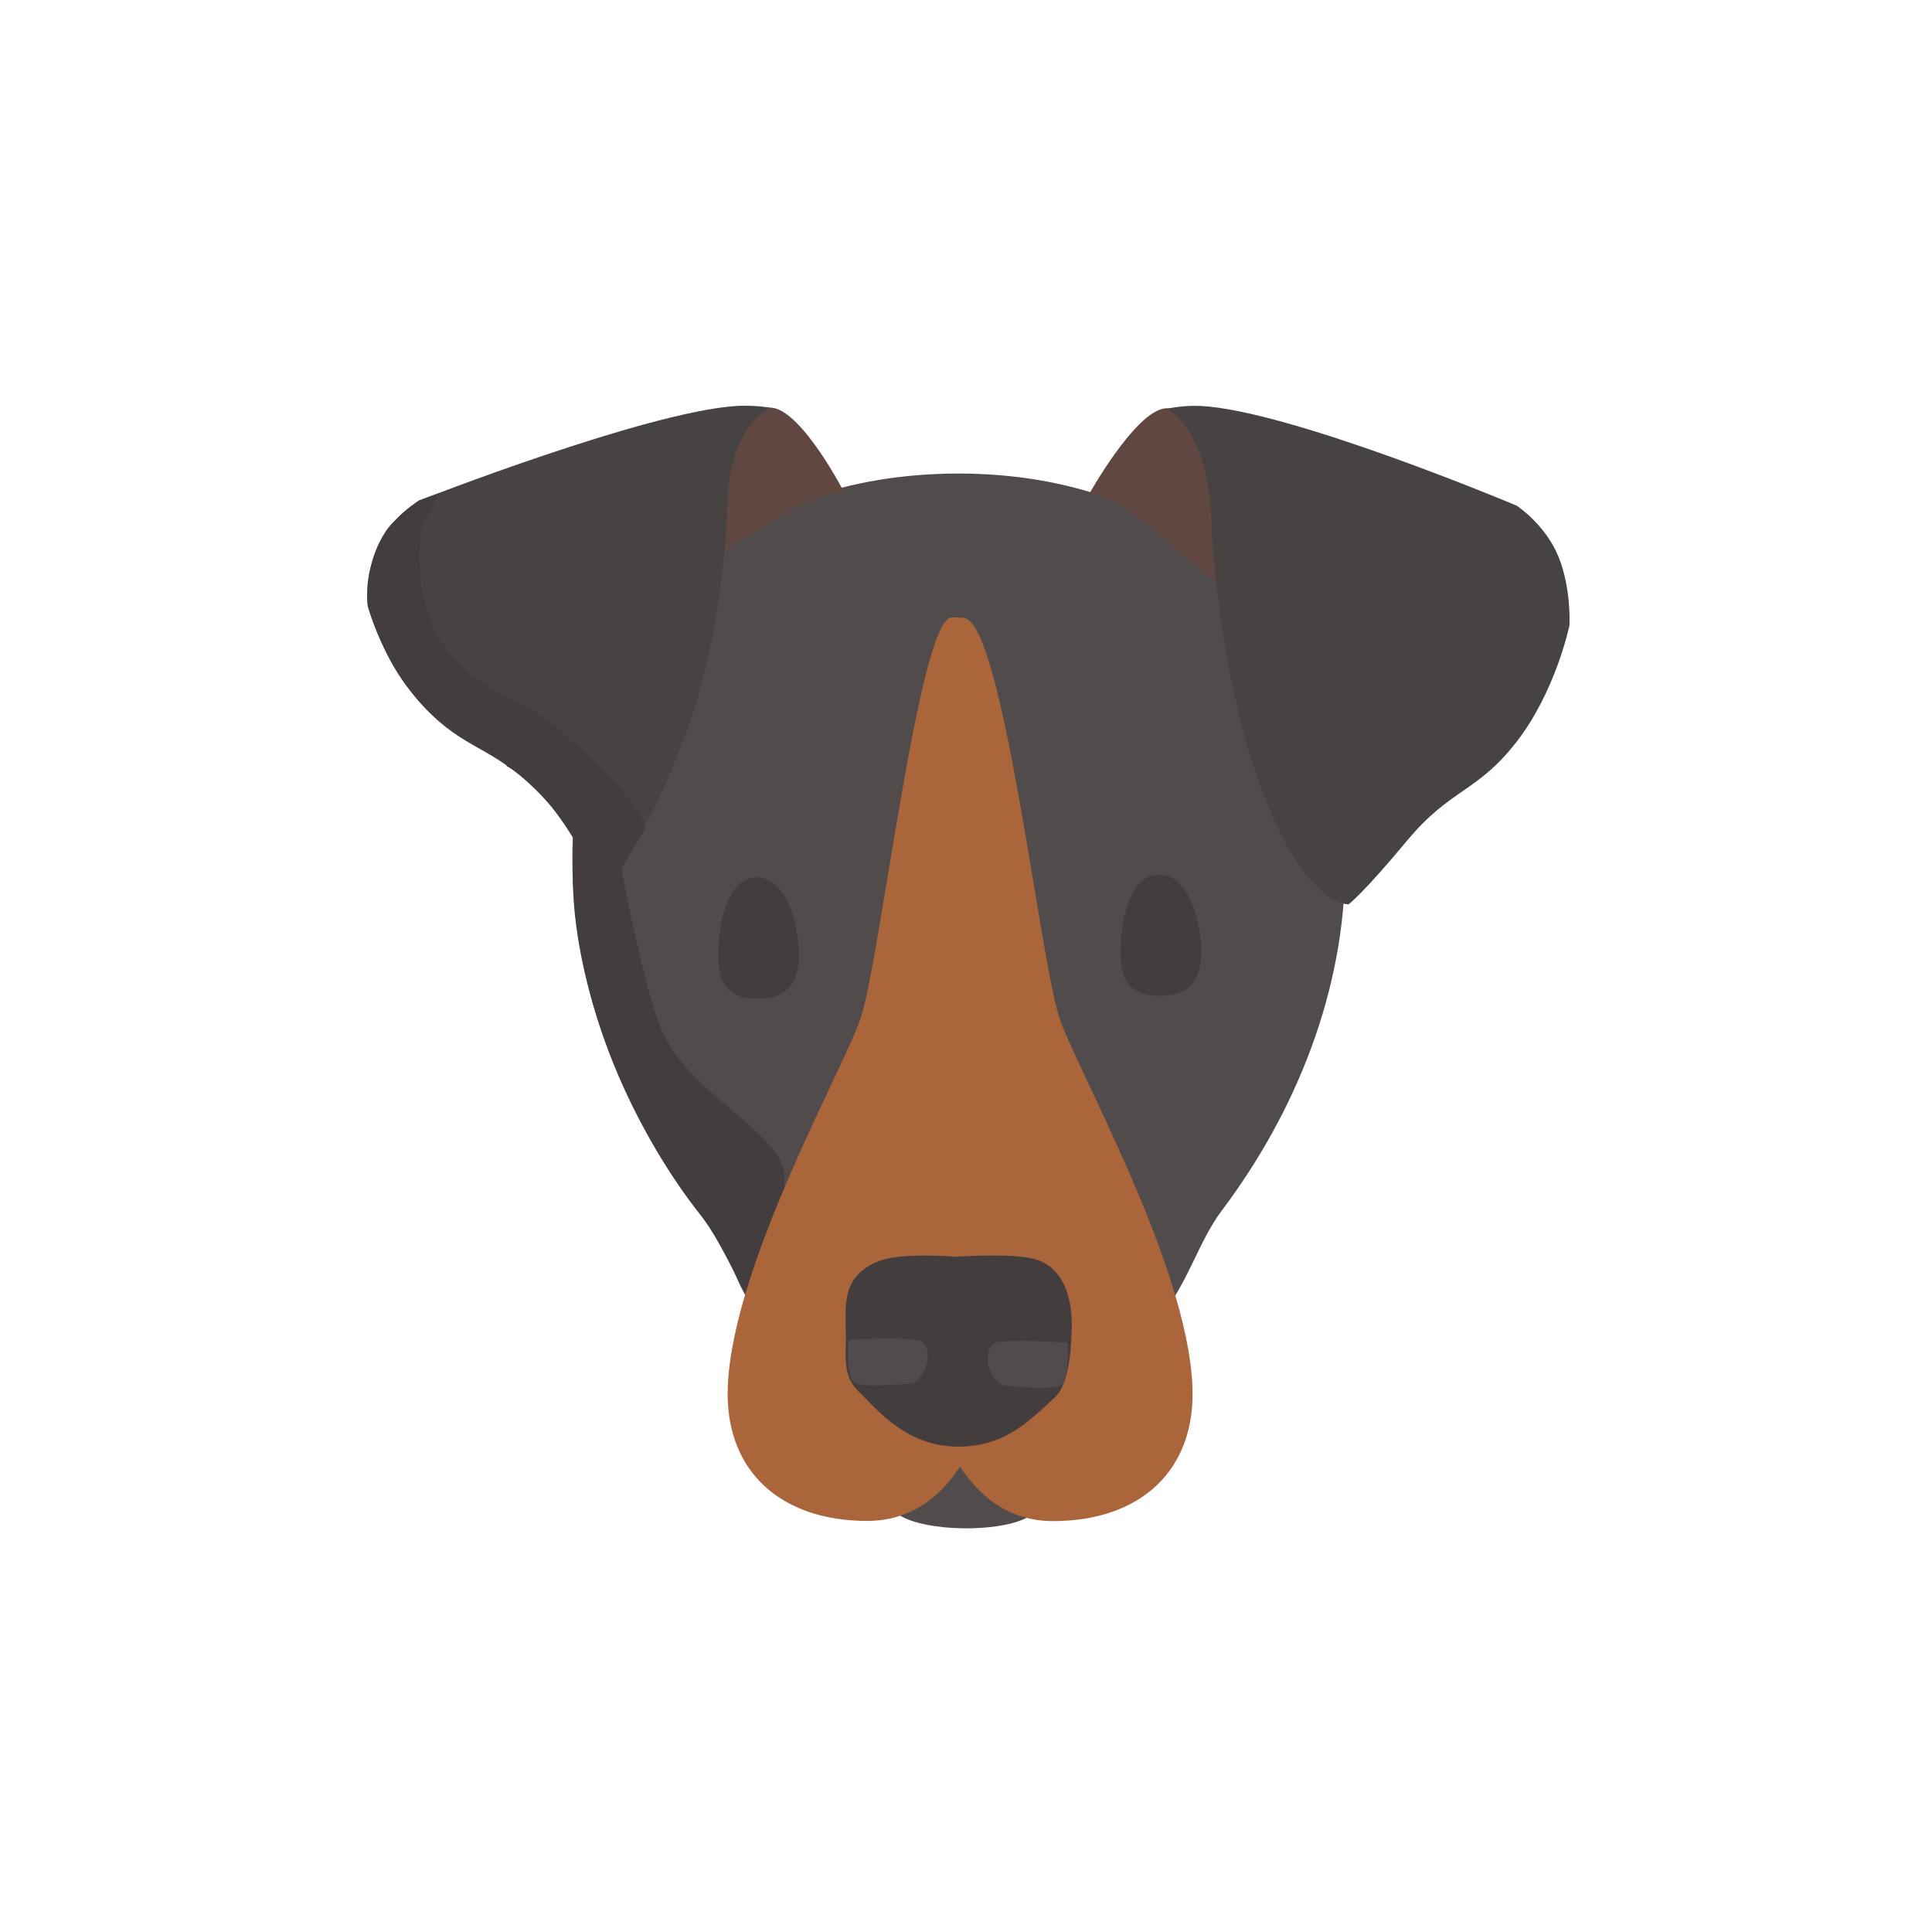
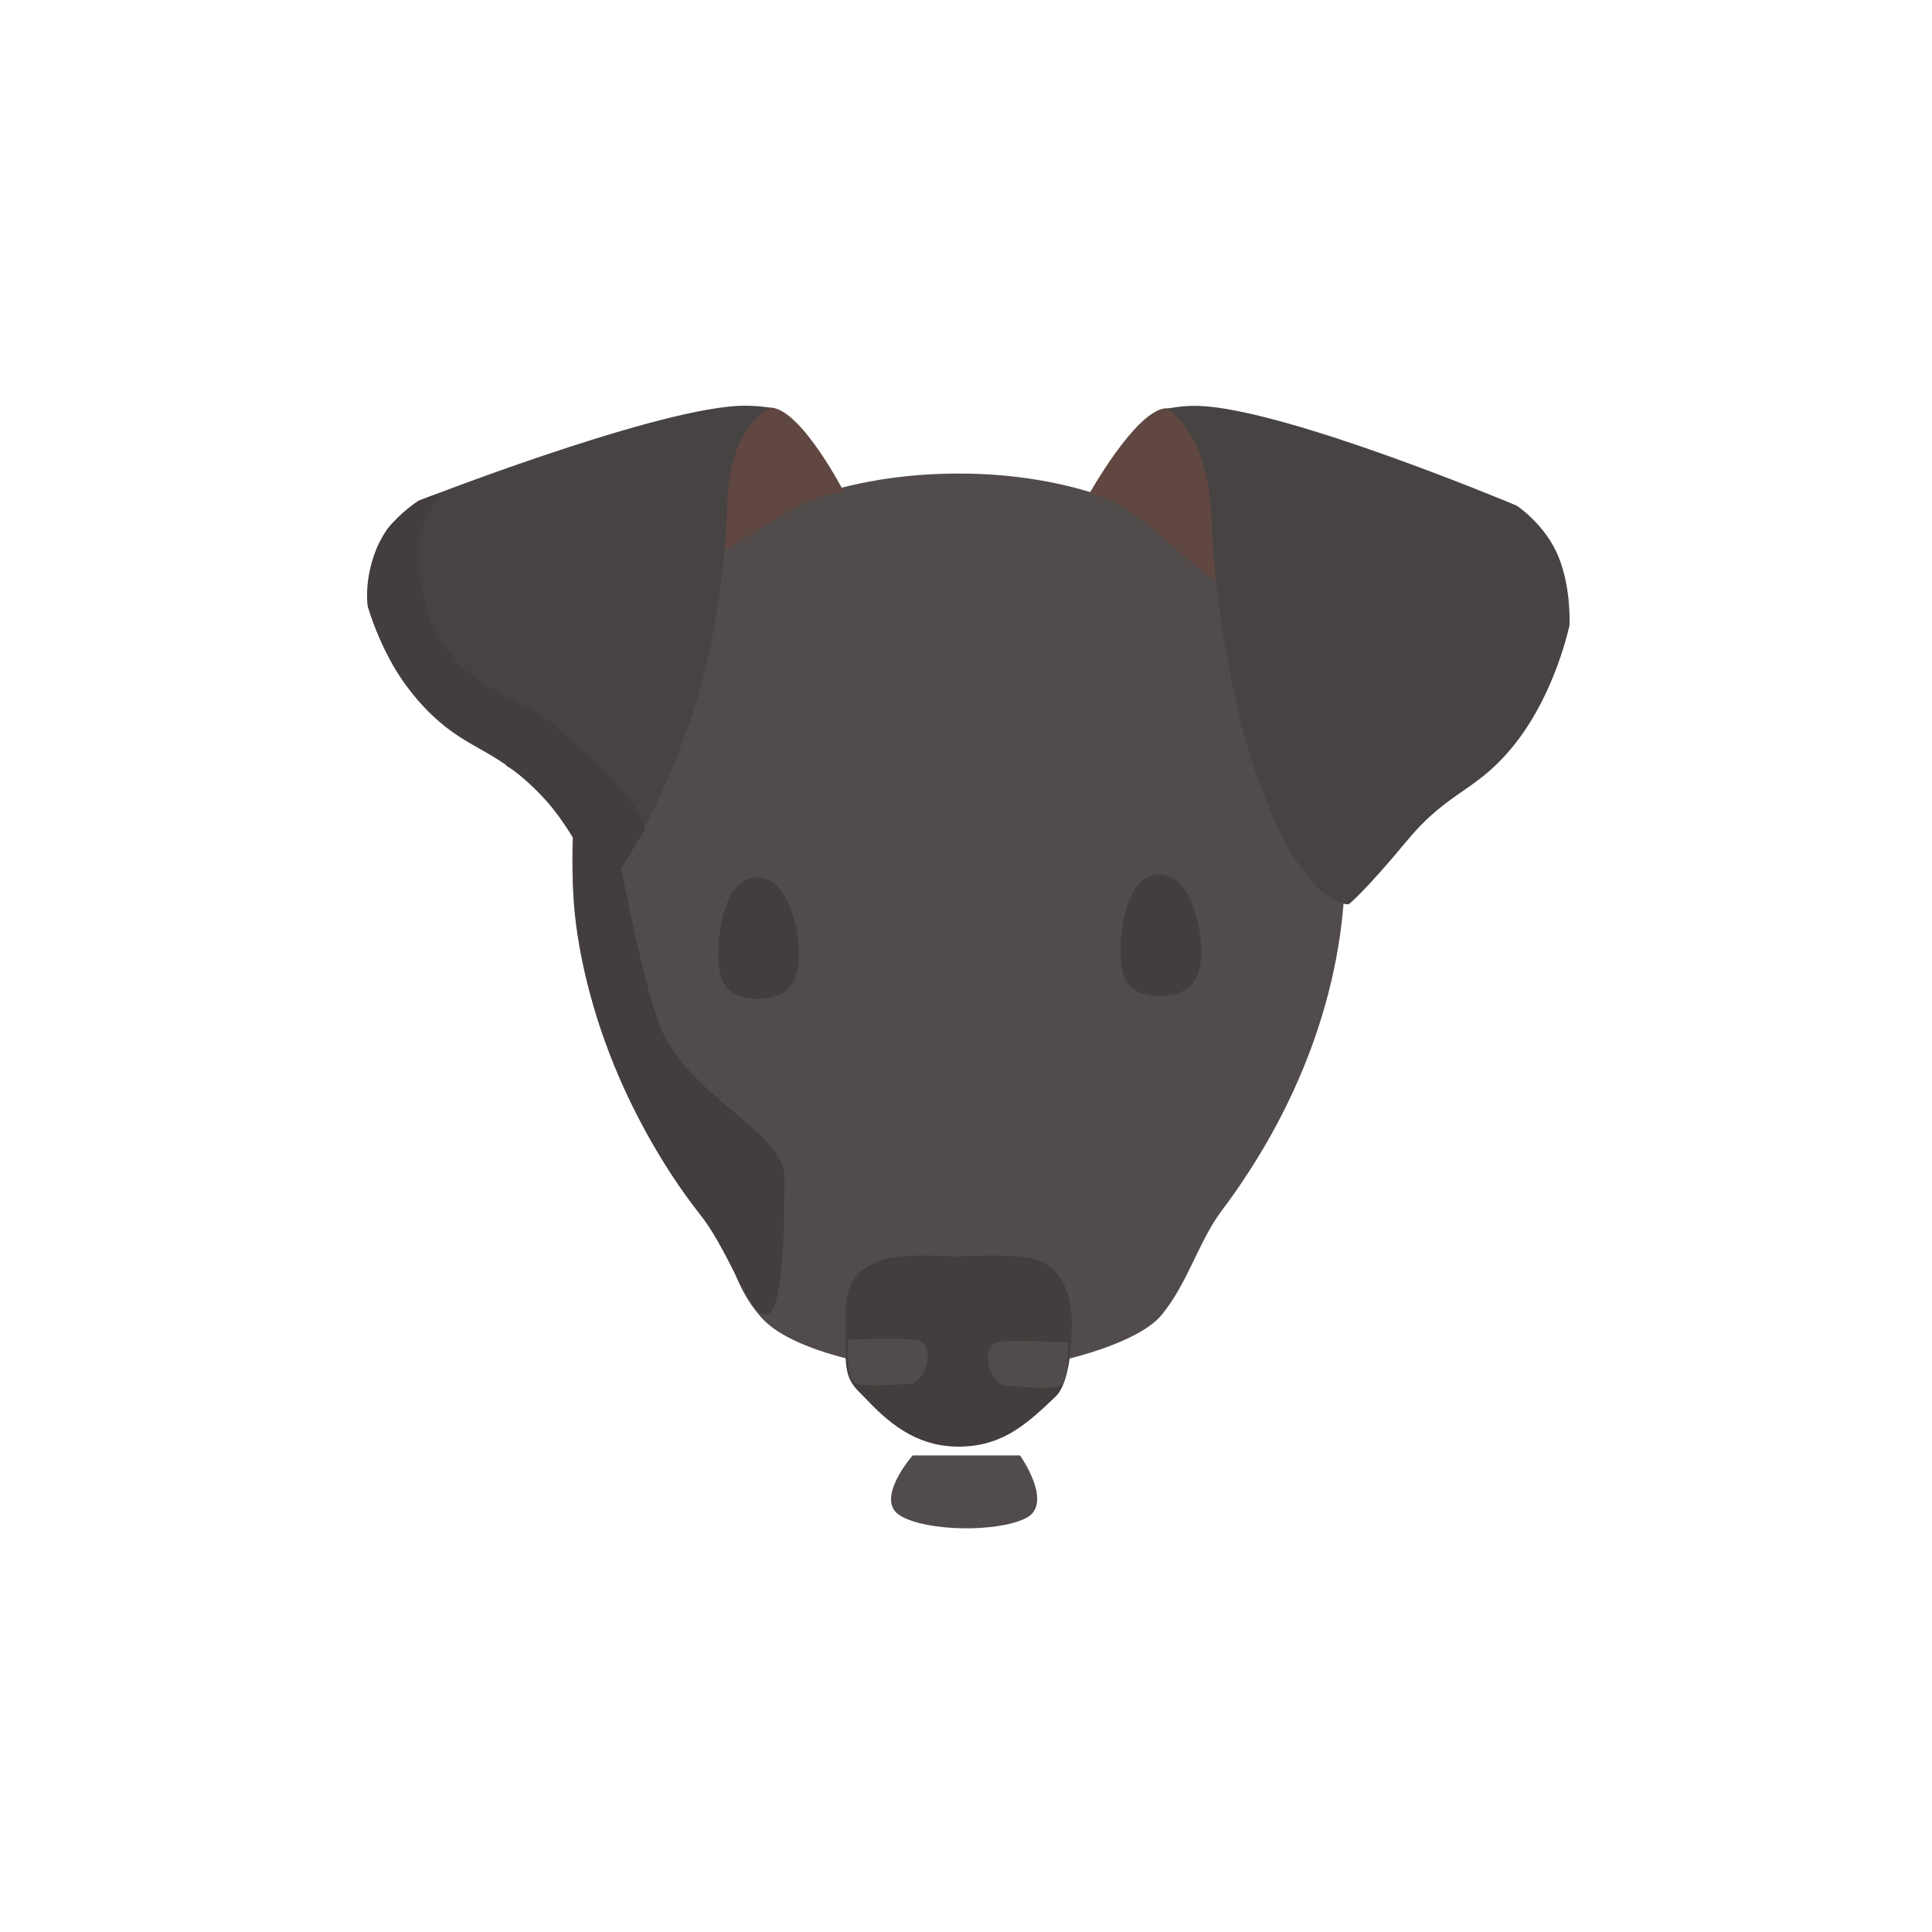
<svg xmlns="http://www.w3.org/2000/svg" width="300" height="300" viewBox="0 0 300 300" fill="none">
  <path d="M88.871 133.391C88.871 94.584 114.821 73.531 148.879 73.531C182.938 73.531 208.888 95.179 208.888 133.987C208.888 154.039 201.068 172.903 189.675 188.035C186.154 192.712 184.426 199.28 180.366 204.198C176.129 209.332 159.91 213.283 148.889 213.283C140.77 213.283 123.545 210.651 118.205 204.567C113.666 199.394 114.417 195.852 109.27 189.289C97.174 173.869 88.871 154.123 88.871 133.391Z" fill="#514C4B" />
  <path d="M141.713 225.996H158.39C158.39 225.996 163.725 233.502 159.303 235.734C154.88 237.967 143.993 237.833 139.824 235.375C135.654 232.916 141.713 225.996 141.713 225.996Z" fill="#514C4B" />
  <path d="M89.018 134.001C89.118 132.098 88.979 126.034 89.652 122.006C90.618 116.215 92.252 110.891 92.252 110.891C92.252 110.891 97.988 147.324 102.344 158.971C106.519 170.136 121.795 175.677 121.811 182.823C121.856 202.744 120.019 205.294 117.906 203.797C115.793 202.3 112.548 193.373 108.633 188.459C102.942 181.318 97.609 171.667 94.027 161.851C90.433 152.006 88.599 141.995 89.018 134.001Z" fill="#433E3D" />
-   <path d="M113.018 215.066C113.928 195.782 131.496 165.11 133.757 157.76C136.813 147.827 142.73 96.319 147.714 95.893C149.666 95.726 148.97 96.19 149.401 97.239C154.541 109.746 154.314 194.426 154.314 207.789C154.314 221.152 148.105 236.169 134.667 236.169C121.228 236.169 112.388 228.414 113.018 215.066Z" fill="#AB653B" />
-   <path d="M185.155 215.094C184.245 195.81 166.677 165.139 164.415 157.788C161.29 147.629 155.691 96.826 149.709 95.949C148.032 95.704 149.048 96.793 148.725 97.58C143.586 110.087 143.858 194.454 143.858 207.817C143.858 221.18 150.067 236.197 163.506 236.197C176.944 236.197 185.784 228.442 185.155 215.094Z" fill="#AB653B" />
  <path d="M136.376 195.857C140.007 194.391 148.298 195.152 148.298 195.152C148.298 195.152 156.587 194.558 160.336 195.423C167.504 197.079 166.372 207.195 166.372 207.195C166.372 207.195 166.348 214.517 163.932 216.838C159.428 221.167 155.752 224.439 149.372 224.625C142.992 224.812 138.65 221.606 134.77 217.532C132.404 215.047 131.086 214.532 131.328 208.883C131.541 203.897 129.905 198.47 136.376 195.857Z" fill="#433E3D" />
  <path d="M132.664 214.728C131.355 213.913 131.696 208.035 131.696 208.035C131.696 208.035 141.586 207.576 142.942 208.254C144.764 209.165 144.365 213.184 141.796 214.803C141.796 214.803 133.972 215.542 132.664 214.728Z" fill="#514C4B" />
  <path d="M164.72 215.157C166.042 214.365 165.798 208.482 165.798 208.482C165.798 208.482 155.917 207.86 154.55 208.515C152.713 209.396 153.046 213.422 155.588 215.082C155.588 215.082 163.399 215.95 164.72 215.157Z" fill="#514C4B" />
  <path d="M180.067 154.644C184.907 154.644 186.531 151.934 186.531 147.808C186.531 143.683 184.831 135.801 179.991 135.801C175.15 135.801 173.988 143.683 173.988 147.808C173.988 151.934 175.227 154.644 180.067 154.644Z" fill="#433E3D" />
  <path d="M117.6 155.085C122.44 155.085 124.063 152.376 124.063 148.25C124.063 144.125 122.364 136.242 117.524 136.242C112.683 136.242 111.521 144.125 111.521 148.25C111.521 152.376 112.76 155.085 117.6 155.085Z" fill="#433E3D" />
  <path d="M169.078 76.788C169.078 76.788 176.15 64.077 180.824 63.418C184.02 62.967 187.364 70.504 187.364 70.504L190.374 90.779C186.696 90.482 175.638 76.742 169.078 76.788Z" fill="#604741" />
  <path d="M131.139 76.552C131.139 76.552 124.615 63.857 119.88 63.306C116.642 62.93 113.447 70.6 113.447 70.6L108.834 87.139C112.54 86.751 124.507 76.04 131.139 76.552Z" fill="#604741" />
  <path d="M209.418 140.423C209.418 140.423 201.505 141.025 194.041 117.049C190.994 107.26 188.481 91.706 188.119 80.807C187.647 66.644 181.184 63.464 181.184 63.464C181.184 63.464 183.664 62.916 186.311 63.032C200.189 63.638 235.509 78.516 235.509 78.516C235.509 78.516 239.968 81.436 242.001 86.444C244.034 91.452 243.704 97.113 243.704 97.113C243.704 97.113 241.612 107.303 235.483 115.203C229.353 123.103 225.261 122.387 218.469 130.56C211.677 138.733 209.418 140.423 209.418 140.423Z" fill="#484343" />
  <path d="M93.312 138.299C93.312 138.299 100.656 131.482 107.693 110.374C110.566 101.757 112.778 88.119 112.918 78.597C113.1 66.224 119.559 63.292 119.559 63.292C119.559 63.292 117.044 62.874 114.374 63.038C100.375 63.903 65.026 77.745 65.026 77.745C65.026 77.745 60.585 80.402 58.636 84.822C56.688 89.242 57.139 94.176 57.139 94.176C57.139 94.176 59.463 103.019 65.816 109.766C72.168 116.514 76.285 115.79 83.312 122.759C90.338 129.728 93.312 138.299 93.312 138.299Z" fill="#484343" />
  <path d="M93.492 138.608L96.76 134.407L100.167 128.76C99.423 123.658 87.215 113.712 87.215 113.712C82.389 108.567 74.451 108.15 68.999 100.278C63.546 92.406 65.405 82.226 65.405 82.226L68.294 76.527L65.049 77.729C65.049 77.729 62.132 79.707 60.233 82.022C60.233 82.022 56.407 87.061 57.079 94.043C57.079 94.043 59.526 102.582 64.105 107.673C64.105 107.673 65.626 109.846 68.807 112.368C68.807 112.368 71.241 114.293 73.608 115.636C73.608 115.636 74.975 116.476 76.327 117.191C78.692 118.443 78.682 118.959 78.682 118.959C86.834 123.154 93.492 138.608 93.492 138.608Z" fill="#433E3D" />
</svg>